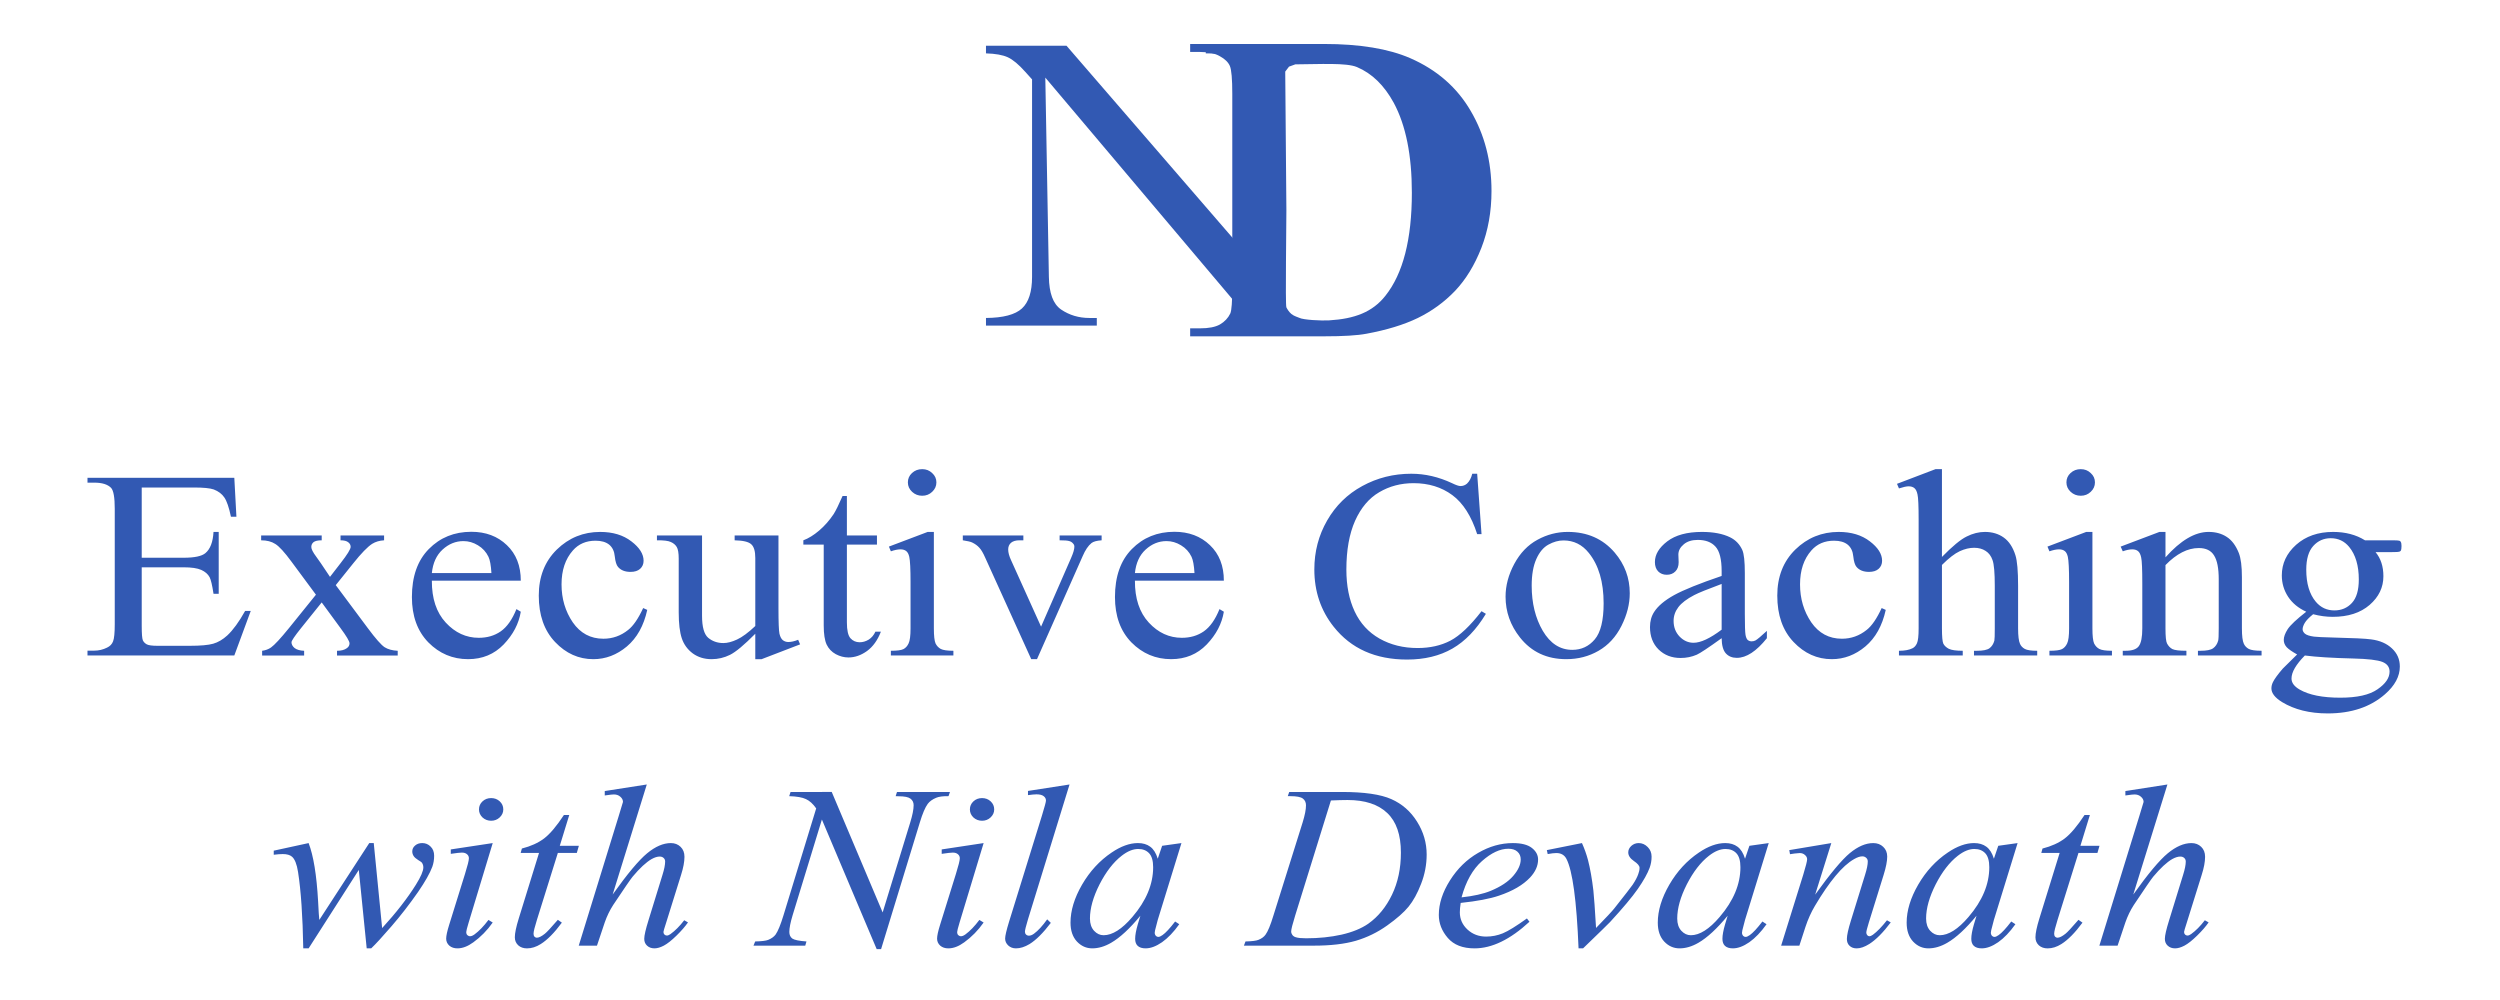
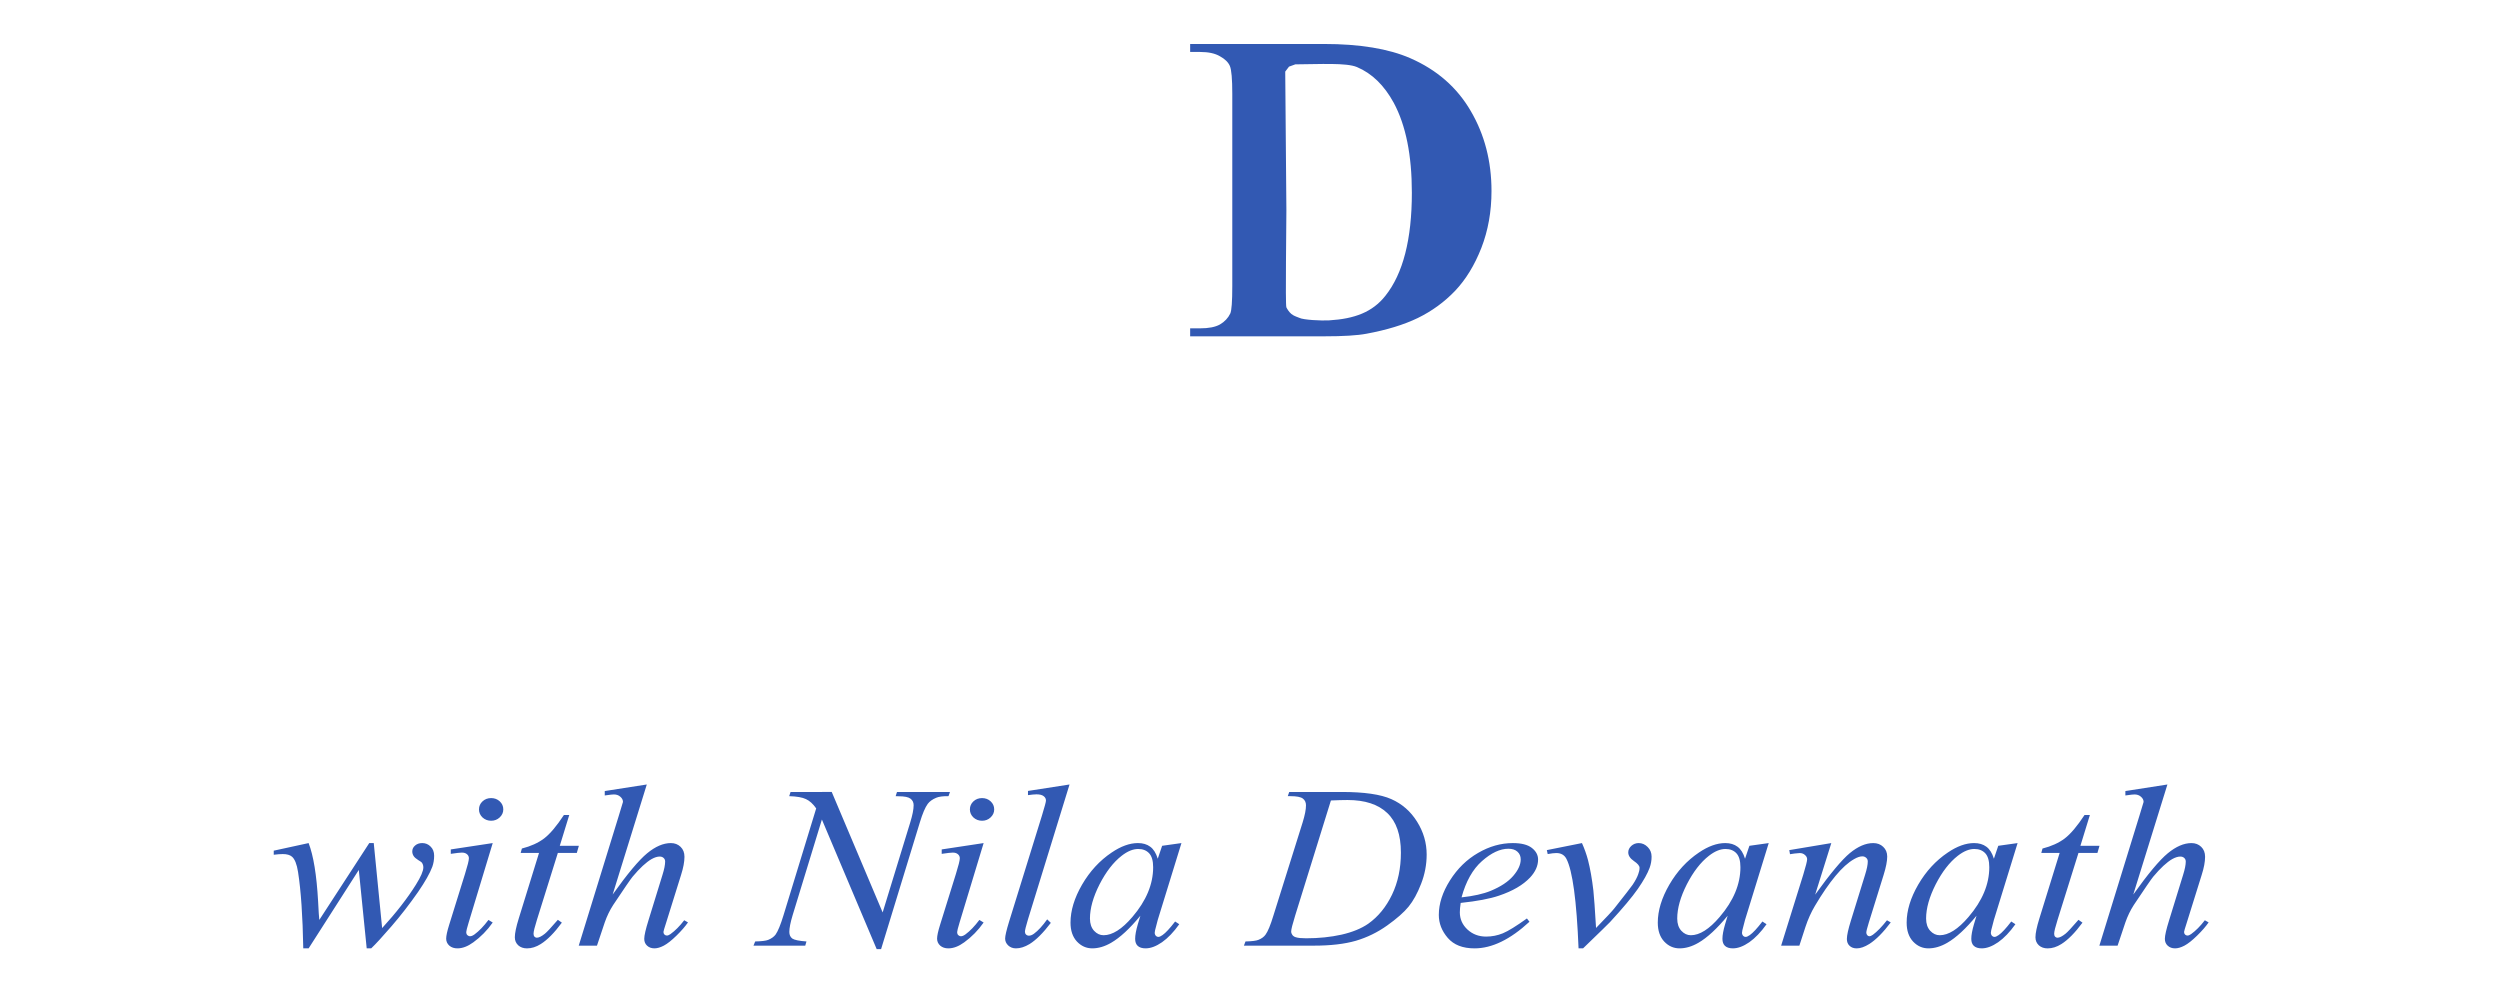
<svg xmlns="http://www.w3.org/2000/svg" xmlns:ns1="http://sodipodi.sourceforge.net/DTD/sodipodi-0.dtd" xmlns:ns2="http://www.inkscape.org/namespaces/inkscape" width="300" height="120" viewBox="400 60 300 290" version="1.1" id="svg4" ns1:docname="vector_logo.svg" ns2:version="1.3.2 (091e20e, 2023-11-25, custom)" ns2:export-filename="vector_logo.png" ns2:export-xdpi="960" ns2:export-ydpi="960">
  <defs id="defs4" />
  <ns1:namedview id="namedview4" pagecolor="#ffffff" bordercolor="#000000" borderopacity="0.25" ns2:showpageshadow="2" ns2:pageopacity="0.0" ns2:pagecheckerboard="0" ns2:deskcolor="#d1d1d1" showgrid="false" ns2:zoom="4.6766667" ns2:cx="149.03778" ns2:cy="52.280827" ns2:window-width="1920" ns2:window-height="1009" ns2:window-x="-8" ns2:window-y="-8" ns2:window-maximized="1" ns2:current-layer="svg4" />
  <style id="style1">
    .title { font-family: 'Cormorant Garamond', serif; fill: #3259B3; text-anchor: middle; }
    .n { font-size: 118px; font-weight: bold; }
    .d { font-size: 121px; font-weight: bold; }
    .main { font-size: 74px; font-weight: normal; }
    .sub { font-size: 64px; font-style: italic; }
  </style>
-   <path d="m 496.787,73.265 52.45,60.673 1.034,-45.23 c 0.111,-4.867 -0.779,-8.16 -2.339,-9.876 -2.138,-2.314 -5.724,-3.432 -10.757,-3.352 v -2.215 h 29.933 v 2.215 c -3.831,0.439 -6.414,1.018 -7.75,1.736 -1.292,0.678 -2.316,1.816 -3.073,3.412 -0.713,1.556 -1.069,4.25 -1.069,8.08 v 67.576 h -2.272 l -62.303,-73.777 1.034,57.795 c 0.084,4.668 1.18,7.821 3.541,9.457 2.405,1.636 5.145,2.454 8.218,2.454 h 2.138 v 2.215 h -32.138 v -2.215 c 4.989,-0.04 8.463,-0.958 10.423,-2.753 1.96,-1.796 2.94,-4.848 2.94,-9.158 V 83.021 l -1.938,-2.155 c -1.915,-2.155 -3.608,-3.571 -5.078,-4.25 -1.47,-0.678 -3.586,-1.057 -6.347,-1.137 v -2.215 z" id="text1" class="title n" style="font-weight:bold;font-size:118px;font-family:'Cormorant Garamond', serif;text-anchor:middle;fill:#3259b3;stroke-width:1.098" aria-label="N" ns1:nodetypes="ccscccccccscccscsccccssccsccc" />
  <path d="m 532.644,157.532 v -2.313 h 2.879 c 2.516,0 4.436,-0.375 5.758,-1.125 1.365,-0.792 2.367,-1.855 3.007,-3.189 0.384,-0.875 0.576,-3.501 0.576,-7.878 V 87.258 c 0,-4.335 -0.235,-7.044 -0.704,-8.128 -0.469,-1.084 -1.429,-2.022 -2.879,-2.813 -1.407,-0.834 -3.327,-1.25 -5.758,-1.25 h -2.879 v -2.313 h 38.833 c 10.364,0 18.702,1.375 25.014,4.126 7.72,3.376 13.563,8.482 17.529,15.318 4.009,6.836 6.014,14.567 6.014,23.195 0,5.96 -0.981,11.462 -2.943,16.506 -1.962,5.002 -4.5,9.149 -7.613,12.442 -3.113,3.251 -6.717,5.877 -10.812,7.878 -4.052,1.959 -9.021,3.48 -14.906,4.564 -2.602,0.5 -6.696,0.75 -12.283,0.75 z m 27.574,-76.77 0.334,40.216 c 0.029,3.501 -0.346,27.351 -0.005,28.143 0.155,0.359 0.77,1.39 1.472,1.948 0.845,0.672 1.815,0.865 2.258,1.093 1.152,0.625 6.501,0.877 8.672,0.744 7.381,-0.452 12.561,-2.376 16.314,-7.127 5.118,-6.419 7.677,-16.381 7.677,-29.885 0,-10.879 -1.749,-19.569 -5.246,-26.071 -2.772,-5.085 -6.334,-8.545 -10.684,-10.379 -3.071,-1.292 -10.746,-0.824 -17.869,-0.782 l -1.83,0.662 z" id="text2" class="title d" style="font-weight:bold;font-size:121px;font-family:'Cormorant Garamond', serif;text-anchor:middle;fill:#3259b3;stroke-width:1.07" aria-label="D" ns1:nodetypes="ccsccssscsccsccsccccsccssscscsccccc" />
-   <path d="m 228.599,201.376 v 20.37 h 12.142 q 4.726,0 6.315,-1.33 2.119,-1.748 2.363,-6.157 h 1.508 v 17.937 h -1.508 q -0.57,-3.762 -1.141,-4.826 -0.733,-1.33 -2.404,-2.09 -1.671,-0.76 -5.134,-0.76 h -12.142 v 16.987 q 0,3.42 0.326,4.18 0.326,0.722 1.141,1.178 0.815,0.418 3.097,0.418 h 9.371 q 4.686,0 6.804,-0.608 2.119,-0.608 4.074,-2.394 2.526,-2.356 5.175,-7.107 h 1.63 l -4.767,12.921 h -42.578 v -1.406 h 1.956 q 1.956,0 3.708,-0.874 1.304,-0.608 1.752,-1.824 0.489,-1.216 0.489,-4.978 v -33.481 q 0,-4.902 -1.059,-6.042 -1.467,-1.52 -4.889,-1.52 h -1.956 v -1.406 h 42.578 l 0.611,11.287 h -1.589 q -0.856,-4.066 -1.915,-5.586 -1.019,-1.52 -3.056,-2.318 -1.63,-0.57 -5.745,-0.57 z m 34.633,13.909 h 17.561 v 1.406 q -1.671,0 -2.363,0.532 -0.652,0.532 -0.652,1.406 0,0.912 1.426,2.812 0.448,0.608 1.345,1.9 l 2.648,3.952 3.056,-3.952 q 2.934,-3.762 2.934,-4.75 0,-0.798 -0.693,-1.33 -0.693,-0.57 -2.241,-0.57 v -1.406 h 12.631 v 1.406 q -1.996,0.114 -3.463,1.026 -1.997,1.292 -5.46,5.624 l -5.093,6.347 9.29,12.465 q 3.423,4.598 4.889,5.548 1.467,0.912 3.789,1.026 v 1.368 h -17.602 v -1.368 q 1.834,0 2.852,-0.76 0.774,-0.532 0.774,-1.406 0,-0.874 -2.608,-4.408 l -5.46,-7.449 -5.99,7.449 q -2.771,3.458 -2.771,4.104 0,0.912 0.896,1.672 0.937,0.722 2.771,0.798 v 1.368 h -12.183 v -1.368 q 1.467,-0.19 2.567,-0.95 1.548,-1.102 5.215,-5.624 l 7.823,-9.691 -7.09,-9.577 q -3.015,-4.104 -4.686,-5.13 -1.63,-1.064 -4.115,-1.064 z m 49.505,13.111 q -0.041,7.753 4.034,12.161 4.075,4.408 9.575,4.408 3.667,0 6.356,-1.862 2.73,-1.9 4.563,-6.461 l 1.263,0.76 q -0.856,5.206 -4.971,9.501 -4.115,4.256 -10.308,4.256 -6.723,0 -11.531,-4.864 -4.767,-4.902 -4.767,-13.149 0,-8.931 4.889,-13.909 4.93,-5.016 12.346,-5.016 6.275,0 10.308,3.876 4.034,3.838 4.034,10.299 z m 0,-2.204 h 17.276 q -0.204,-3.344 -0.856,-4.712 -1.019,-2.128 -3.056,-3.344 -1.996,-1.216 -4.197,-1.216 -3.382,0 -6.071,2.47 -2.648,2.432 -3.097,6.803 z m 62.462,10.679 q -1.508,6.879 -5.908,10.603 -4.4,3.686 -9.738,3.686 -6.356,0 -11.083,-4.978 -4.726,-4.978 -4.726,-13.453 0,-8.209 5.215,-13.339 5.256,-5.13 12.59,-5.13 5.501,0 9.045,2.736 3.545,2.698 3.545,5.624 0,1.444 -1.019,2.356 -0.978,0.874 -2.771,0.874 -2.404,0 -3.626,-1.444 -0.693,-0.798 -0.937,-3.04 -0.204,-2.242 -1.63,-3.42 -1.426,-1.14 -3.952,-1.14 -4.074,0 -6.56,2.812 -3.3,3.724 -3.3,9.843 0,6.232 3.26,11.021 3.3,4.75 8.882,4.75 3.993,0 7.171,-2.546 2.241,-1.748 4.36,-6.347 z m 38.056,-21.586 v 21.092 q 0,6.042 0.285,7.411 0.326,1.33 0.978,1.862 0.693,0.532 1.589,0.532 1.263,0 2.852,-0.646 l 0.57,1.33 -11.164,4.294 h -1.834 v -7.373 q -4.808,4.864 -7.334,6.119 -2.526,1.254 -5.338,1.254 -3.137,0 -5.46,-1.672 -2.282,-1.71 -3.178,-4.37 -0.896,-2.66 -0.896,-7.525 v -15.543 q 0,-2.47 -0.57,-3.42 -0.57,-0.95 -1.711,-1.444 -1.1,-0.532 -4.034,-0.494 v -1.406 h 13.079 v 23.296 q 0,4.864 1.793,6.385 1.834,1.52 4.4,1.52 1.752,0 3.952,-1.026 2.241,-1.026 5.297,-3.914 v -19.724 q 0,-2.964 -1.182,-3.99 -1.141,-1.064 -4.808,-1.14 v -1.406 z m 19.843,-11.439 v 11.439 h 8.719 v 2.66 h -8.719 v 22.574 q 0,3.382 1.019,4.56 1.059,1.178 2.689,1.178 1.345,0 2.608,-0.76 1.263,-0.798 1.956,-2.318 h 1.589 q -1.426,3.724 -4.034,5.624 -2.608,1.862 -5.378,1.862 -1.874,0 -3.667,-0.95 -1.793,-0.988 -2.648,-2.774 -0.856,-1.824 -0.856,-5.586 v -23.41 h -5.908 v -1.254 q 2.241,-0.836 4.563,-2.812 2.363,-2.014 4.197,-4.75 0.937,-1.444 2.608,-5.282 z m 21.839,-7.791 q 1.711,0 2.893,1.14 1.222,1.102 1.222,2.698 0,1.596 -1.222,2.736 -1.182,1.14 -2.893,1.14 -1.711,0 -2.934,-1.14 -1.222,-1.14 -1.222,-2.736 0,-1.596 1.182,-2.698 1.222,-1.14 2.974,-1.14 z m 3.382,18.203 v 27.97 q 0,3.268 0.489,4.37 0.53,1.064 1.508,1.596 1.019,0.532 3.667,0.532 v 1.368 h -18.132 v -1.368 q 2.73,0 3.667,-0.494 0.937,-0.494 1.467,-1.634 0.57,-1.14 0.57,-4.37 v -13.415 q 0,-5.662 -0.367,-7.335 -0.285,-1.216 -0.896,-1.672 -0.611,-0.494 -1.671,-0.494 -1.141,0 -2.771,0.57 l -0.57,-1.368 11.246,-4.256 z m 8.393,1.026 h 17.561 v 1.406 h -1.141 q -1.589,0 -2.445,0.722 -0.815,0.722 -0.815,1.938 0,1.33 0.856,3.154 l 8.679,19.23 8.719,-19.952 q 0.937,-2.128 0.937,-3.23 0,-0.532 -0.326,-0.874 -0.448,-0.57 -1.141,-0.76 -0.693,-0.228 -2.811,-0.228 v -1.406 h 12.183 v 1.406 q -2.119,0.152 -2.934,0.798 -1.426,1.14 -2.567,3.8 l -13.242,29.87 h -1.671 l -13.324,-29.376 q -0.896,-2.052 -1.711,-2.926 -0.815,-0.912 -2.078,-1.52 -0.693,-0.342 -2.73,-0.646 z m 49.913,13.111 q -0.041,7.753 4.034,12.161 4.074,4.408 9.575,4.408 3.667,0 6.356,-1.862 2.73,-1.9 4.563,-6.461 l 1.263,0.76 q -0.856,5.206 -4.971,9.501 -4.115,4.256 -10.309,4.256 -6.723,0 -11.531,-4.864 -4.767,-4.902 -4.767,-13.149 0,-8.931 4.889,-13.909 4.93,-5.016 12.346,-5.016 6.275,0 10.309,3.876 4.034,3.838 4.034,10.299 z m 0,-2.204 h 17.276 q -0.204,-3.344 -0.856,-4.712 -1.019,-2.128 -3.056,-3.344 -1.997,-1.216 -4.197,-1.216 -3.382,0 -6.071,2.47 -2.648,2.432 -3.097,6.803 z m 99.255,-28.806 1.263,17.519 h -1.263 q -2.526,-7.867 -7.212,-11.325 -4.686,-3.458 -11.246,-3.458 -5.501,0 -9.942,2.622 -4.441,2.584 -7.008,8.285 -2.526,5.7 -2.526,14.175 0,6.993 2.404,12.123 2.404,5.13 7.212,7.867 4.849,2.736 11.042,2.736 5.378,0 9.494,-2.128 4.115,-2.166 9.045,-8.551 l 1.263,0.76 q -4.156,6.879 -9.697,10.071 -5.541,3.192 -13.161,3.192 -13.731,0 -21.269,-9.501 -5.623,-7.069 -5.623,-16.645 0,-7.715 3.708,-14.175 3.708,-6.461 10.186,-9.995 6.519,-3.572 14.22,-3.572 5.99,0 11.816,2.736 1.711,0.836 2.445,0.836 1.1,0 1.915,-0.722 1.059,-1.026 1.508,-2.85 z m 26.28,16.873 q 8.475,0 13.609,6.004 4.36,5.13 4.36,11.781 0,4.674 -2.404,9.463 -2.404,4.788 -6.641,7.221 -4.197,2.432 -9.371,2.432 -8.434,0 -13.405,-6.271 -4.197,-5.282 -4.197,-11.857 0,-4.788 2.526,-9.501 2.567,-4.75 6.723,-6.993 4.156,-2.28 8.801,-2.28 z m -1.263,2.47 q -2.159,0 -4.36,1.216 -2.159,1.178 -3.504,4.18 -1.345,3.002 -1.345,7.715 0,7.601 3.219,13.111 3.26,5.51 8.556,5.51 3.952,0 6.519,-3.04 2.567,-3.04 2.567,-10.451 0,-9.273 -4.278,-14.593 -2.893,-3.648 -7.375,-3.648 z m 45.879,28.35 q -5.745,4.142 -7.212,4.788 -2.2,0.95 -4.686,0.95 -3.871,0 -6.397,-2.47 -2.485,-2.47 -2.485,-6.499 0,-2.546 1.222,-4.408 1.671,-2.584 5.786,-4.864 4.156,-2.28 13.772,-5.548 v -1.368 q 0,-5.206 -1.793,-7.145 -1.752,-1.938 -5.134,-1.938 -2.567,0 -4.075,1.292 -1.548,1.292 -1.548,2.964 l 0.082,2.204 q 0,1.748 -0.978,2.698 -0.937,0.95 -2.485,0.95 -1.508,0 -2.485,-0.988 -0.937,-0.988 -0.937,-2.698 0,-3.268 3.586,-6.004 3.586,-2.736 10.064,-2.736 4.971,0 8.149,1.558 2.404,1.178 3.545,3.686 0.733,1.634 0.733,6.689 v 11.819 q 0,4.978 0.204,6.119 0.204,1.102 0.652,1.482 0.489,0.38 1.1,0.38 0.652,0 1.141,-0.266 0.856,-0.494 3.3,-2.774 v 2.128 q -4.563,5.7 -8.719,5.7 -1.997,0 -3.178,-1.292 -1.182,-1.292 -1.222,-4.408 z m 0,-2.47 v -13.263 q -6.152,2.28 -7.945,3.23 -3.219,1.672 -4.604,3.496 -1.385,1.824 -1.385,3.99 0,2.736 1.752,4.56 1.752,1.786 4.034,1.786 3.097,0 8.149,-3.8 z m 47.59,-5.738 q -1.508,6.879 -5.908,10.603 -4.4,3.686 -9.738,3.686 -6.356,0 -11.083,-4.978 -4.726,-4.978 -4.726,-13.453 0,-8.209 5.215,-13.339 5.256,-5.13 12.59,-5.13 5.501,0 9.045,2.736 3.545,2.698 3.545,5.624 0,1.444 -1.019,2.356 -0.978,0.874 -2.771,0.874 -2.404,0 -3.626,-1.444 -0.693,-0.798 -0.937,-3.04 -0.204,-2.242 -1.63,-3.42 -1.426,-1.14 -3.952,-1.14 -4.074,0 -6.56,2.812 -3.3,3.724 -3.3,9.843 0,6.232 3.26,11.021 3.3,4.75 8.882,4.75 3.993,0 7.171,-2.546 2.241,-1.748 4.36,-6.347 z m 16.298,-40.815 v 25.462 q 4.523,-4.636 7.171,-5.928 2.648,-1.33 5.297,-1.33 3.178,0 5.46,1.634 2.282,1.634 3.382,5.13 0.774,2.432 0.774,8.893 v 12.313 q 0,3.306 0.57,4.522 0.407,0.912 1.385,1.444 0.978,0.532 3.586,0.532 v 1.368 h -18.335 v -1.368 h 0.856 q 2.608,0 3.626,-0.722 1.019,-0.76 1.426,-2.204 0.122,-0.608 0.122,-3.572 v -12.313 q 0,-5.7 -0.652,-7.487 -0.611,-1.786 -1.996,-2.66 -1.385,-0.912 -3.341,-0.912 -1.997,0 -4.156,0.988 -2.159,0.988 -5.175,3.99 v 18.393 q 0,3.572 0.407,4.446 0.448,0.874 1.589,1.482 1.182,0.57 4.034,0.57 v 1.368 h -18.498 v -1.368 q 2.485,0 3.912,-0.722 0.815,-0.38 1.304,-1.444 0.489,-1.064 0.489,-4.332 v -31.505 q 0,-5.966 -0.326,-7.335 -0.285,-1.368 -0.937,-1.862 -0.611,-0.494 -1.671,-0.494 -0.856,0 -2.771,0.608 l -0.57,-1.33 11.164,-4.256 z m 40.256,0 q 1.711,0 2.893,1.14 1.222,1.102 1.222,2.698 0,1.596 -1.222,2.736 -1.182,1.14 -2.893,1.14 -1.711,0 -2.934,-1.14 -1.222,-1.14 -1.222,-2.736 0,-1.596 1.182,-2.698 1.222,-1.14 2.974,-1.14 z m 3.382,18.203 v 27.97 q 0,3.268 0.489,4.37 0.53,1.064 1.508,1.596 1.019,0.532 3.667,0.532 v 1.368 h -18.132 v -1.368 q 2.73,0 3.667,-0.494 0.937,-0.494 1.467,-1.634 0.57,-1.14 0.57,-4.37 v -13.415 q 0,-5.662 -0.367,-7.335 -0.285,-1.216 -0.896,-1.672 -0.611,-0.494 -1.671,-0.494 -1.141,0 -2.771,0.57 l -0.57,-1.368 11.246,-4.256 z m 21.187,7.373 q 6.56,-7.373 12.509,-7.373 3.056,0 5.256,1.444 2.2,1.406 3.504,4.674 0.896,2.28 0.896,6.993 v 14.859 q 0,3.306 0.57,4.484 0.448,0.95 1.426,1.482 1.019,0.532 3.708,0.532 v 1.368 H 824.902 v -1.368 h 0.774 q 2.608,0 3.626,-0.722 1.059,-0.76 1.467,-2.204 0.163,-0.57 0.163,-3.572 v -14.251 q 0,-4.75 -1.345,-6.879 -1.304,-2.166 -4.441,-2.166 -4.849,0 -9.657,4.94 v 18.355 q 0,3.534 0.448,4.37 0.57,1.102 1.548,1.634 1.019,0.494 4.074,0.494 v 1.368 h -18.457 v -1.368 h 0.815 q 2.852,0 3.83,-1.33 1.019,-1.368 1.019,-5.168 v -12.921 q 0,-6.271 -0.326,-7.639 -0.285,-1.368 -0.937,-1.862 -0.611,-0.494 -1.671,-0.494 -1.141,0 -2.73,0.57 l -0.611,-1.368 11.246,-4.256 h 1.752 z m 40.826,15.771 q -3.423,-1.558 -5.256,-4.332 -1.833,-2.812 -1.833,-6.195 0,-5.168 4.156,-8.893 4.197,-3.724 10.716,-3.724 5.338,0 9.249,2.432 h 7.905 q 1.752,0 2.037,0.114 0.285,0.076 0.407,0.304 0.244,0.342 0.244,1.216 0,0.988 -0.204,1.368 -0.122,0.19 -0.448,0.304 -0.285,0.114 -2.037,0.114 h -4.849 q 2.282,2.736 2.282,6.993 0,4.864 -3.993,8.323 -3.993,3.458 -10.716,3.458 -2.771,0 -5.664,-0.76 -1.793,1.444 -2.445,2.546 -0.611,1.064 -0.611,1.824 0,0.646 0.652,1.254 0.693,0.608 2.648,0.874 1.141,0.152 5.704,0.266 8.393,0.19 10.879,0.532 3.789,0.494 6.03,2.622 2.282,2.128 2.282,5.244 0,4.294 -4.319,8.057 -6.356,5.548 -16.583,5.548 -7.864,0 -13.283,-3.306 -3.056,-1.9 -3.056,-3.952 0,-0.912 0.448,-1.824 0.693,-1.406 2.852,-3.914 0.285,-0.342 4.156,-4.104 -2.119,-1.178 -3.015,-2.09 -0.856,-0.95 -0.856,-2.128 0,-1.33 1.141,-3.116 1.182,-1.786 5.378,-5.054 z m 7.09,-21.32 q -3.015,0 -5.052,2.242 -2.037,2.242 -2.037,6.879 0,6.004 2.771,9.311 2.119,2.508 5.378,2.508 3.097,0 5.093,-2.166 1.996,-2.166 1.996,-6.803 0,-6.042 -2.811,-9.463 -2.078,-2.508 -5.338,-2.508 z m -7.497,34.013 q -1.915,1.938 -2.893,3.61 -0.978,1.672 -0.978,3.078 0,1.824 2.363,3.192 4.075,2.356 11.775,2.356 7.334,0 10.797,-2.432 3.504,-2.394 3.504,-5.13 0,-1.976 -2.078,-2.812 -2.119,-0.836 -8.393,-0.988 -9.168,-0.228 -14.098,-0.874 z" id="text3" class="title main" style="font-size:74px;font-family:'Cormorant Garamond', serif;text-anchor:middle;fill:#3259b3;stroke-width:1.089" aria-label="Executive Coaching" />
  <path d="m 295.888,304.492 2.431,24.651 q 6.132,-6.705 9.796,-12.588 2.15,-3.451 2.15,-4.996 0,-0.723 -0.352,-1.282 -0.141,-0.296 -1.128,-0.855 -0.951,-0.592 -1.339,-1.183 -0.388,-0.624 -0.388,-1.315 0,-1.019 0.81,-1.709 0.81,-0.723 2.079,-0.723 1.445,0 2.432,1.019 1.022,0.986 1.022,2.662 0,1.709 -0.529,3.188 -1.057,2.827 -4.123,7.297 -3.735,5.357 -7.717,9.959 -3.947,4.569 -5.885,6.409 h -1.304 l -2.291,-22.744 -14.554,22.744 h -1.551 q -0.247,-14.034 -1.515,-22.153 -0.529,-3.385 -1.762,-4.437 -0.881,-0.756 -2.678,-0.756 -1.022,0 -2.608,0.197 v -1.183 l 10.114,-2.202 q 2.114,5.489 2.749,16.861 0.211,4.306 0.352,5.423 l 14.483,-22.284 z m 34.041,-13.048 q 1.48,0 2.502,0.953 1.022,0.953 1.022,2.334 0,1.348 -1.057,2.334 -1.022,0.953 -2.467,0.953 -1.445,0 -2.502,-0.953 -1.022,-0.986 -1.022,-2.334 0,-1.38 1.022,-2.334 1.022,-0.953 2.502,-0.953 z m 0.458,13.048 -6.977,23.04 q -0.705,2.334 -0.705,2.794 0,0.526 0.317,0.855 0.352,0.329 0.81,0.329 0.529,0 1.269,-0.526 2.009,-1.479 4.052,-4.207 l 1.233,0.756 q -2.396,3.418 -5.638,5.752 -2.396,1.742 -4.581,1.742 -1.445,0 -2.361,-0.789 -0.916,-0.822 -0.916,-2.038 0,-1.216 0.881,-4.043 l 4.581,-14.725 q 1.128,-3.615 1.128,-4.536 0,-0.723 -0.564,-1.183 -0.529,-0.46 -1.48,-0.46 -0.775,0 -3.207,0.362 v -1.282 z m 22.201,-8.151 -2.749,8.94 h 5.533 l -0.599,2.071 h -5.497 l -6.061,19.392 q -0.987,3.122 -0.987,4.043 0,0.559 0.282,0.855 0.282,0.296 0.67,0.296 0.881,0 2.326,-1.15 0.846,-0.657 3.771,-4.043 l 1.163,0.822 q -3.242,4.404 -6.132,6.212 -1.973,1.249 -3.982,1.249 -1.55,0 -2.537,-0.887 -0.987,-0.92 -0.987,-2.334 0,-1.775 1.128,-5.423 l 5.885,-19.03 h -5.321 l 0.352,-1.282 q 3.876,-0.986 6.449,-2.925 2.572,-1.972 5.744,-6.804 z m 22.482,-8.841 -9.902,31.914 q 6.413,-9.006 10.008,-11.964 3.594,-2.958 6.872,-2.958 1.691,0 2.819,1.085 1.128,1.085 1.128,2.892 0,2.169 -0.987,5.259 l -4.299,13.771 q -0.81,2.498 -0.81,2.761 0,0.46 0.282,0.756 0.317,0.296 0.705,0.296 0.458,0 1.057,-0.427 2.009,-1.446 3.982,-4.01 l 1.092,0.624 q -1.198,1.742 -3.348,3.845 -2.114,2.071 -3.665,2.892 -1.515,0.789 -2.713,0.789 -1.304,0 -2.15,-0.789 -0.81,-0.756 -0.81,-1.972 0,-1.446 1.233,-5.39 l 4.052,-13.147 q 0.775,-2.465 0.775,-3.878 0,-0.657 -0.458,-1.052 -0.423,-0.394 -1.128,-0.394 -1.022,0 -2.326,0.723 -2.396,1.38 -5.532,5.127 -0.846,1.019 -5.638,8.217 -1.48,2.301 -2.432,5.029 l -2.255,6.738 h -5.286 l 11.594,-37.6 1.233,-4.076 q 0,-0.855 -0.775,-1.512 -0.74,-0.657 -1.832,-0.657 -0.634,0 -1.938,0.197 l -0.74,0.099 v -1.282 z m 53.634,2.169 14.765,34.938 7.999,-26.097 q 0.987,-3.221 0.987,-4.996 0,-1.216 -0.916,-1.906 -0.916,-0.69 -3.418,-0.69 -0.423,0 -0.881,-0.033 l 0.388,-1.216 h 15.364 l -0.423,1.216 q -2.396,-0.033 -3.559,0.46 -1.656,0.69 -2.467,1.775 -1.128,1.545 -2.291,5.39 l -11.241,36.746 h -1.269 l -15.893,-37.6 -8.493,27.773 q -0.951,3.155 -0.951,4.832 0,1.249 0.846,1.906 0.881,0.624 4.123,0.855 l -0.352,1.216 h -15.012 l 0.493,-1.216 q 2.819,-0.066 3.771,-0.46 1.445,-0.592 2.15,-1.545 1.022,-1.446 2.291,-5.587 l 9.479,-30.994 q -1.374,-1.972 -2.96,-2.695 -1.551,-0.756 -4.863,-0.855 l 0.388,-1.216 z m 43.59,1.775 q 1.48,0 2.502,0.953 1.022,0.953 1.022,2.334 0,1.348 -1.057,2.334 -1.022,0.953 -2.467,0.953 -1.445,0 -2.502,-0.953 -1.022,-0.986 -1.022,-2.334 0,-1.38 1.022,-2.334 1.022,-0.953 2.502,-0.953 z m 0.458,13.048 -6.977,23.04 q -0.705,2.334 -0.705,2.794 0,0.526 0.317,0.855 0.352,0.329 0.81,0.329 0.529,0 1.269,-0.526 2.009,-1.479 4.052,-4.207 l 1.233,0.756 q -2.396,3.418 -5.638,5.752 -2.396,1.742 -4.581,1.742 -1.445,0 -2.361,-0.789 -0.916,-0.822 -0.916,-2.038 0,-1.216 0.881,-4.043 l 4.581,-14.725 q 1.128,-3.615 1.128,-4.536 0,-0.723 -0.564,-1.183 -0.529,-0.46 -1.48,-0.46 -0.775,0 -3.207,0.362 v -1.282 z m 24.914,-16.993 -12.052,39.112 q -0.881,2.925 -0.881,3.583 0,0.493 0.317,0.822 0.352,0.329 0.846,0.329 0.67,0 1.445,-0.559 1.832,-1.348 3.841,-4.174 l 1.057,1.019 q -3.348,4.404 -6.167,6.146 -2.079,1.249 -3.947,1.249 -1.339,0 -2.255,-0.855 -0.881,-0.855 -0.881,-1.972 0,-1.183 1.128,-4.864 l 9.55,-30.83 q 1.163,-3.78 1.163,-4.339 0,-0.789 -0.67,-1.282 -0.67,-0.526 -2.079,-0.526 -0.81,0 -2.467,0.23 v -1.216 z m 32.455,16.993 -6.872,22.284 -0.775,2.991 q -0.106,0.427 -0.106,0.723 0,0.526 0.352,0.92 0.282,0.296 0.705,0.296 0.458,0 1.198,-0.526 1.374,-0.953 3.665,-3.944 l 1.198,0.789 q -2.431,3.418 -5.004,5.226 -2.572,1.775 -4.757,1.775 -1.515,0 -2.291,-0.723 -0.74,-0.69 -0.74,-2.038 0,-1.611 0.775,-4.24 l 0.74,-2.465 q -4.616,5.62 -8.493,7.855 -2.784,1.611 -5.462,1.611 -2.572,0 -4.44,-1.972 -1.868,-2.005 -1.868,-5.489 0,-5.226 3.348,-11.011 3.383,-5.818 8.563,-9.302 4.052,-2.761 7.647,-2.761 2.15,0 3.559,1.052 1.445,1.052 2.185,3.484 l 1.269,-3.747 z m -12.545,1.709 q -2.255,0 -4.792,1.972 -3.594,2.794 -6.413,8.283 -2.784,5.489 -2.784,9.926 0,2.235 1.198,3.55 1.198,1.282 2.749,1.282 3.841,0 8.352,-5.292 6.026,-7.034 6.026,-14.429 0,-2.794 -1.163,-4.043 -1.163,-1.249 -3.172,-1.249 z m 43.379,-15.316 0.423,-1.216 h 15.258 q 9.691,0 14.342,2.071 4.687,2.071 7.471,6.541 2.784,4.437 2.784,9.532 0,4.371 -1.621,8.513 -1.586,4.108 -3.63,6.606 -2.009,2.465 -6.202,5.456 -4.193,2.991 -9.092,4.437 -4.898,1.413 -12.228,1.413 h -20.227 l 0.458,-1.216 q 2.784,-0.066 3.735,-0.46 1.41,-0.559 2.079,-1.512 1.022,-1.38 2.291,-5.555 l 8.457,-26.951 q 0.987,-3.188 0.987,-4.996 0,-1.282 -0.916,-1.972 -0.916,-0.69 -3.594,-0.69 z m 12.51,1.249 -10.36,33.361 q -1.163,3.747 -1.163,4.634 0,0.526 0.352,1.019 0.388,0.493 1.022,0.657 0.916,0.296 2.96,0.296 5.532,0 10.255,-1.052 4.757,-1.085 7.788,-3.188 4.299,-3.057 6.872,-8.414 2.572,-5.357 2.572,-12.194 0,-7.724 -3.947,-11.471 -3.947,-3.78 -11.523,-3.78 -1.868,0 -4.828,0.131 z m 37.635,29.712 q -0.247,1.643 -0.247,2.728 0,2.925 2.22,4.996 2.22,2.038 5.392,2.038 2.537,0 4.863,-0.953 2.361,-0.986 6.977,-4.306 l 0.74,0.953 q -8.352,7.724 -15.928,7.724 -5.145,0 -7.753,-3.024 -2.608,-3.024 -2.608,-6.672 0,-4.897 3.242,-10.025 3.242,-5.127 8.14,-7.954 4.898,-2.859 10.078,-2.859 3.735,0 5.533,1.413 1.797,1.413 1.797,3.352 0,2.728 -2.326,5.226 -3.066,3.254 -9.021,5.259 -3.947,1.348 -11.1,2.104 z m 0.247,-1.611 q 5.215,-0.559 8.493,-1.906 4.334,-1.808 6.484,-4.306 2.185,-2.531 2.185,-4.799 0,-1.38 -0.951,-2.235 -0.916,-0.855 -2.643,-0.855 -3.594,0 -7.647,3.583 -4.017,3.55 -5.92,10.518 z m 24.738,-13.706 10.184,-2.038 q 1.092,2.432 1.762,4.963 0.951,3.714 1.55,8.808 0.282,2.564 0.775,10.846 4.405,-4.536 5.251,-5.62 4.652,-5.883 5.356,-6.902 1.163,-1.742 1.621,-3.057 0.388,-0.986 0.388,-1.873 0,-0.855 -1.656,-1.972 -1.621,-1.117 -1.621,-2.498 0,-1.052 0.881,-1.873 0.916,-0.822 2.15,-0.822 1.48,0 2.608,1.15 1.128,1.117 1.128,2.794 0,1.676 -0.564,3.221 -0.916,2.498 -3.418,6.113 -2.502,3.583 -8.07,9.63 -0.705,0.756 -7.823,7.625 h -1.304 q -0.846,-20.805 -3.524,-25.965 -0.881,-1.676 -2.925,-1.676 -0.881,0 -2.502,0.296 z m 64.346,-2.038 -6.872,22.284 -0.775,2.991 q -0.106,0.427 -0.106,0.723 0,0.526 0.352,0.92 0.282,0.296 0.705,0.296 0.458,0 1.198,-0.526 1.374,-0.953 3.665,-3.944 l 1.198,0.789 q -2.431,3.418 -5.004,5.226 -2.572,1.775 -4.757,1.775 -1.515,0 -2.291,-0.723 -0.74,-0.69 -0.74,-2.038 0,-1.611 0.775,-4.24 l 0.74,-2.465 q -4.616,5.62 -8.493,7.855 -2.784,1.611 -5.462,1.611 -2.572,0 -4.44,-1.972 -1.868,-2.005 -1.868,-5.489 0,-5.226 3.348,-11.011 3.383,-5.818 8.563,-9.302 4.052,-2.761 7.647,-2.761 2.15,0 3.559,1.052 1.445,1.052 2.185,3.484 l 1.269,-3.747 z m -12.545,1.709 q -2.255,0 -4.793,1.972 -3.594,2.794 -6.413,8.283 -2.784,5.489 -2.784,9.926 0,2.235 1.198,3.55 1.198,1.282 2.749,1.282 3.841,0 8.352,-5.292 6.026,-7.034 6.026,-14.429 0,-2.794 -1.163,-4.043 -1.163,-1.249 -3.171,-1.249 z m 30.693,-1.709 -4.687,14.955 q 6.59,-9.17 10.078,-12.062 3.524,-2.892 6.766,-2.892 1.762,0 2.89,1.085 1.163,1.085 1.163,2.827 0,1.972 -1.022,5.259 l -4.299,13.837 q -0.74,2.399 -0.74,2.925 0,0.46 0.282,0.789 0.282,0.296 0.599,0.296 0.423,0 1.022,-0.427 1.868,-1.38 4.088,-4.207 l 1.092,0.624 q -3.277,4.371 -6.202,6.245 -2.044,1.282 -3.665,1.282 -1.304,0 -2.079,-0.756 -0.775,-0.723 -0.775,-1.972 0,-1.578 1.198,-5.423 l 4.088,-13.213 q 0.775,-2.465 0.775,-3.845 0,-0.657 -0.458,-1.052 -0.458,-0.427 -1.128,-0.427 -0.987,0 -2.361,0.789 -2.608,1.479 -5.427,4.897 -2.819,3.385 -5.955,8.677 -1.656,2.794 -2.749,6.113 l -1.762,5.423 h -5.286 l 6.413,-20.575 q 1.128,-3.714 1.128,-4.47 0,-0.723 -0.634,-1.249 -0.599,-0.559 -1.515,-0.559 -0.423,0 -1.48,0.131 l -1.339,0.197 -0.211,-1.183 z m 54.021,0 -6.872,22.284 -0.775,2.991 q -0.106,0.427 -0.106,0.723 0,0.526 0.352,0.92 0.282,0.296 0.705,0.296 0.458,0 1.198,-0.526 1.374,-0.953 3.665,-3.944 l 1.198,0.789 q -2.431,3.418 -5.004,5.226 -2.572,1.775 -4.757,1.775 -1.515,0 -2.291,-0.723 -0.74,-0.69 -0.74,-2.038 0,-1.611 0.775,-4.24 l 0.74,-2.465 q -4.616,5.62 -8.493,7.855 -2.784,1.611 -5.462,1.611 -2.572,0 -4.44,-1.972 -1.868,-2.005 -1.868,-5.489 0,-5.226 3.348,-11.011 3.383,-5.818 8.563,-9.302 4.052,-2.761 7.647,-2.761 2.15,0 3.559,1.052 1.445,1.052 2.185,3.484 l 1.269,-3.747 z m -12.545,1.709 q -2.255,0 -4.792,1.972 -3.594,2.794 -6.413,8.283 -2.784,5.489 -2.784,9.926 0,2.235 1.198,3.55 1.198,1.282 2.749,1.282 3.841,0 8.352,-5.292 6.026,-7.034 6.026,-14.429 0,-2.794 -1.163,-4.043 -1.163,-1.249 -3.172,-1.249 z m 33.512,-9.86 -2.749,8.94 h 5.533 l -0.599,2.071 h -5.497 l -6.061,19.392 q -0.987,3.122 -0.987,4.043 0,0.559 0.282,0.855 0.282,0.296 0.67,0.296 0.881,0 2.326,-1.15 0.846,-0.657 3.771,-4.043 l 1.163,0.822 q -3.242,4.404 -6.132,6.212 -1.973,1.249 -3.982,1.249 -1.551,0 -2.537,-0.887 -0.987,-0.92 -0.987,-2.334 0,-1.775 1.128,-5.423 l 5.885,-19.03 h -5.321 l 0.352,-1.282 q 3.876,-0.986 6.449,-2.925 2.572,-1.972 5.744,-6.804 z m 22.482,-8.841 -9.902,31.914 q 6.413,-9.006 10.008,-11.964 3.594,-2.958 6.872,-2.958 1.691,0 2.819,1.085 1.128,1.085 1.128,2.892 0,2.169 -0.987,5.259 l -4.299,13.771 q -0.81,2.498 -0.81,2.761 0,0.46 0.282,0.756 0.317,0.296 0.705,0.296 0.458,0 1.057,-0.427 2.009,-1.446 3.982,-4.01 l 1.092,0.624 q -1.198,1.742 -3.348,3.845 -2.114,2.071 -3.665,2.892 -1.515,0.789 -2.713,0.789 -1.304,0 -2.15,-0.789 -0.81,-0.756 -0.81,-1.972 0,-1.446 1.233,-5.39 l 4.052,-13.147 q 0.775,-2.465 0.775,-3.878 0,-0.657 -0.458,-1.052 -0.423,-0.394 -1.128,-0.394 -1.022,0 -2.326,0.723 -2.396,1.38 -5.532,5.127 -0.846,1.019 -5.638,8.217 -1.48,2.301 -2.431,5.029 l -2.255,6.738 h -5.286 l 11.594,-37.6 1.233,-4.076 q 0,-0.855 -0.775,-1.512 -0.74,-0.657 -1.832,-0.657 -0.634,0 -1.938,0.197 l -0.74,0.099 v -1.282 z" id="text4" class="title sub" style="font-style:italic;font-size:64px;font-family:'Cormorant Garamond', serif;text-anchor:middle;fill:#3259b3;stroke-width:1.089" aria-label="with Nila Devanath" />
</svg>